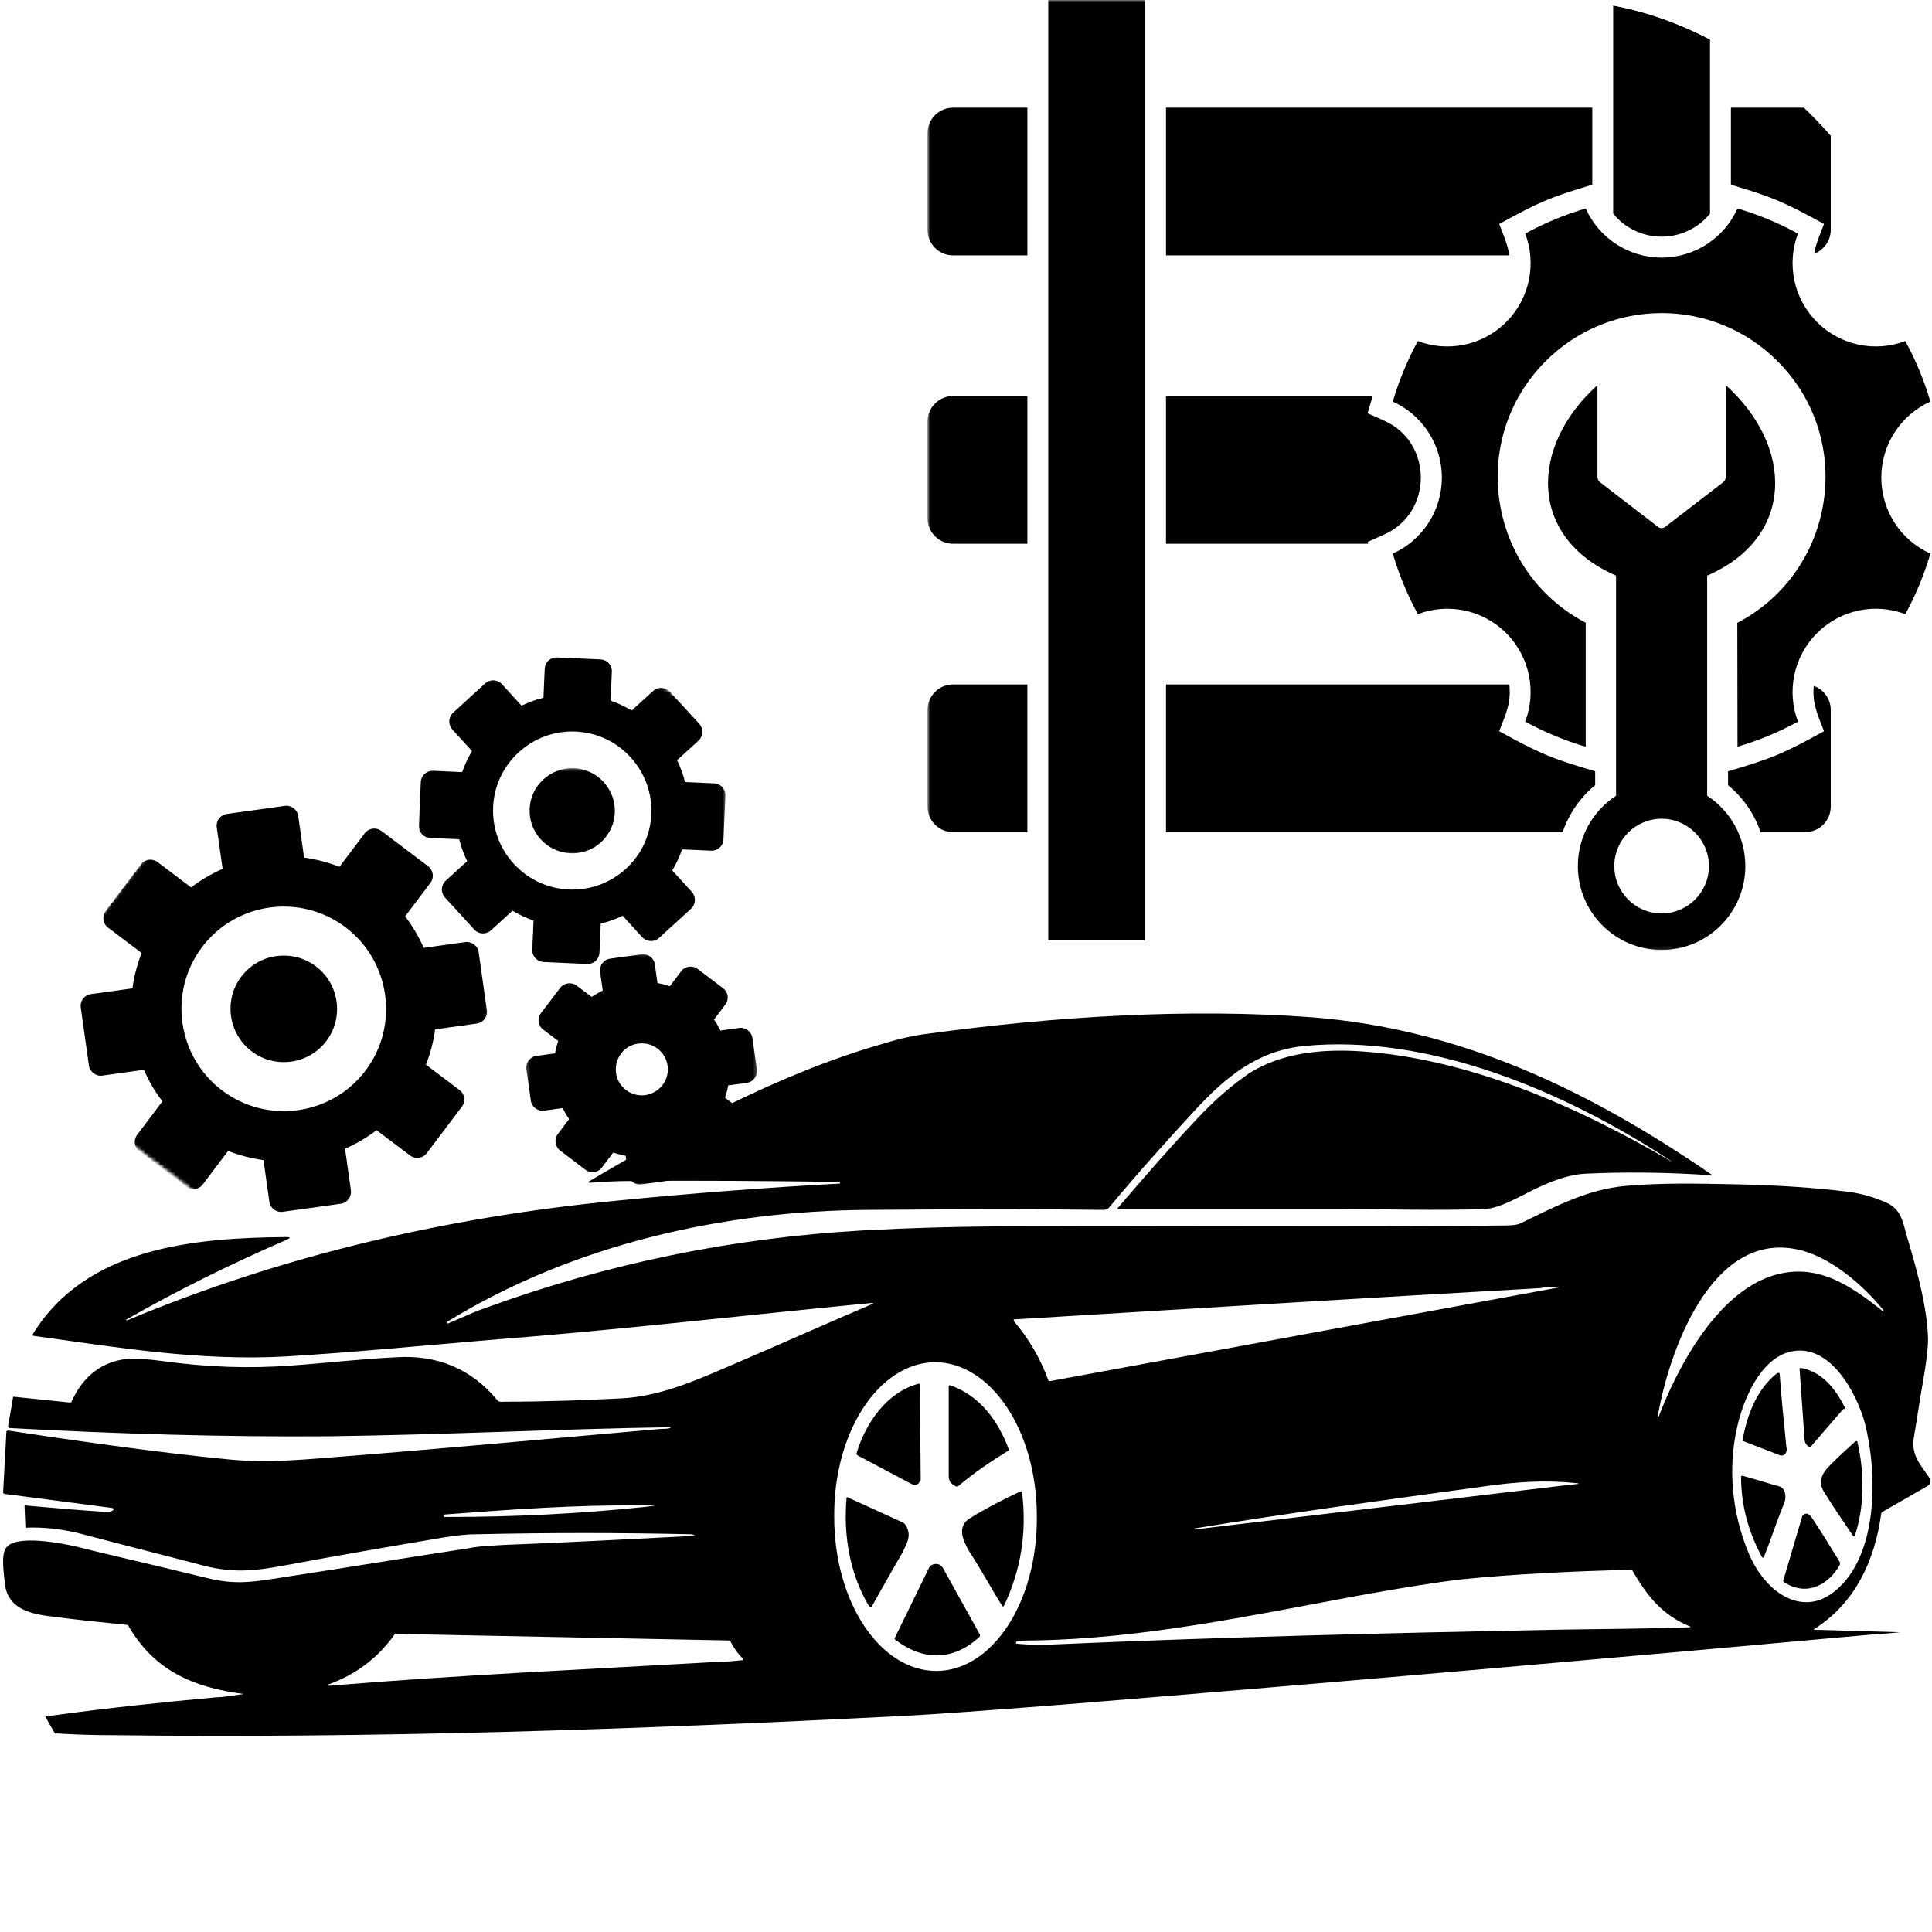
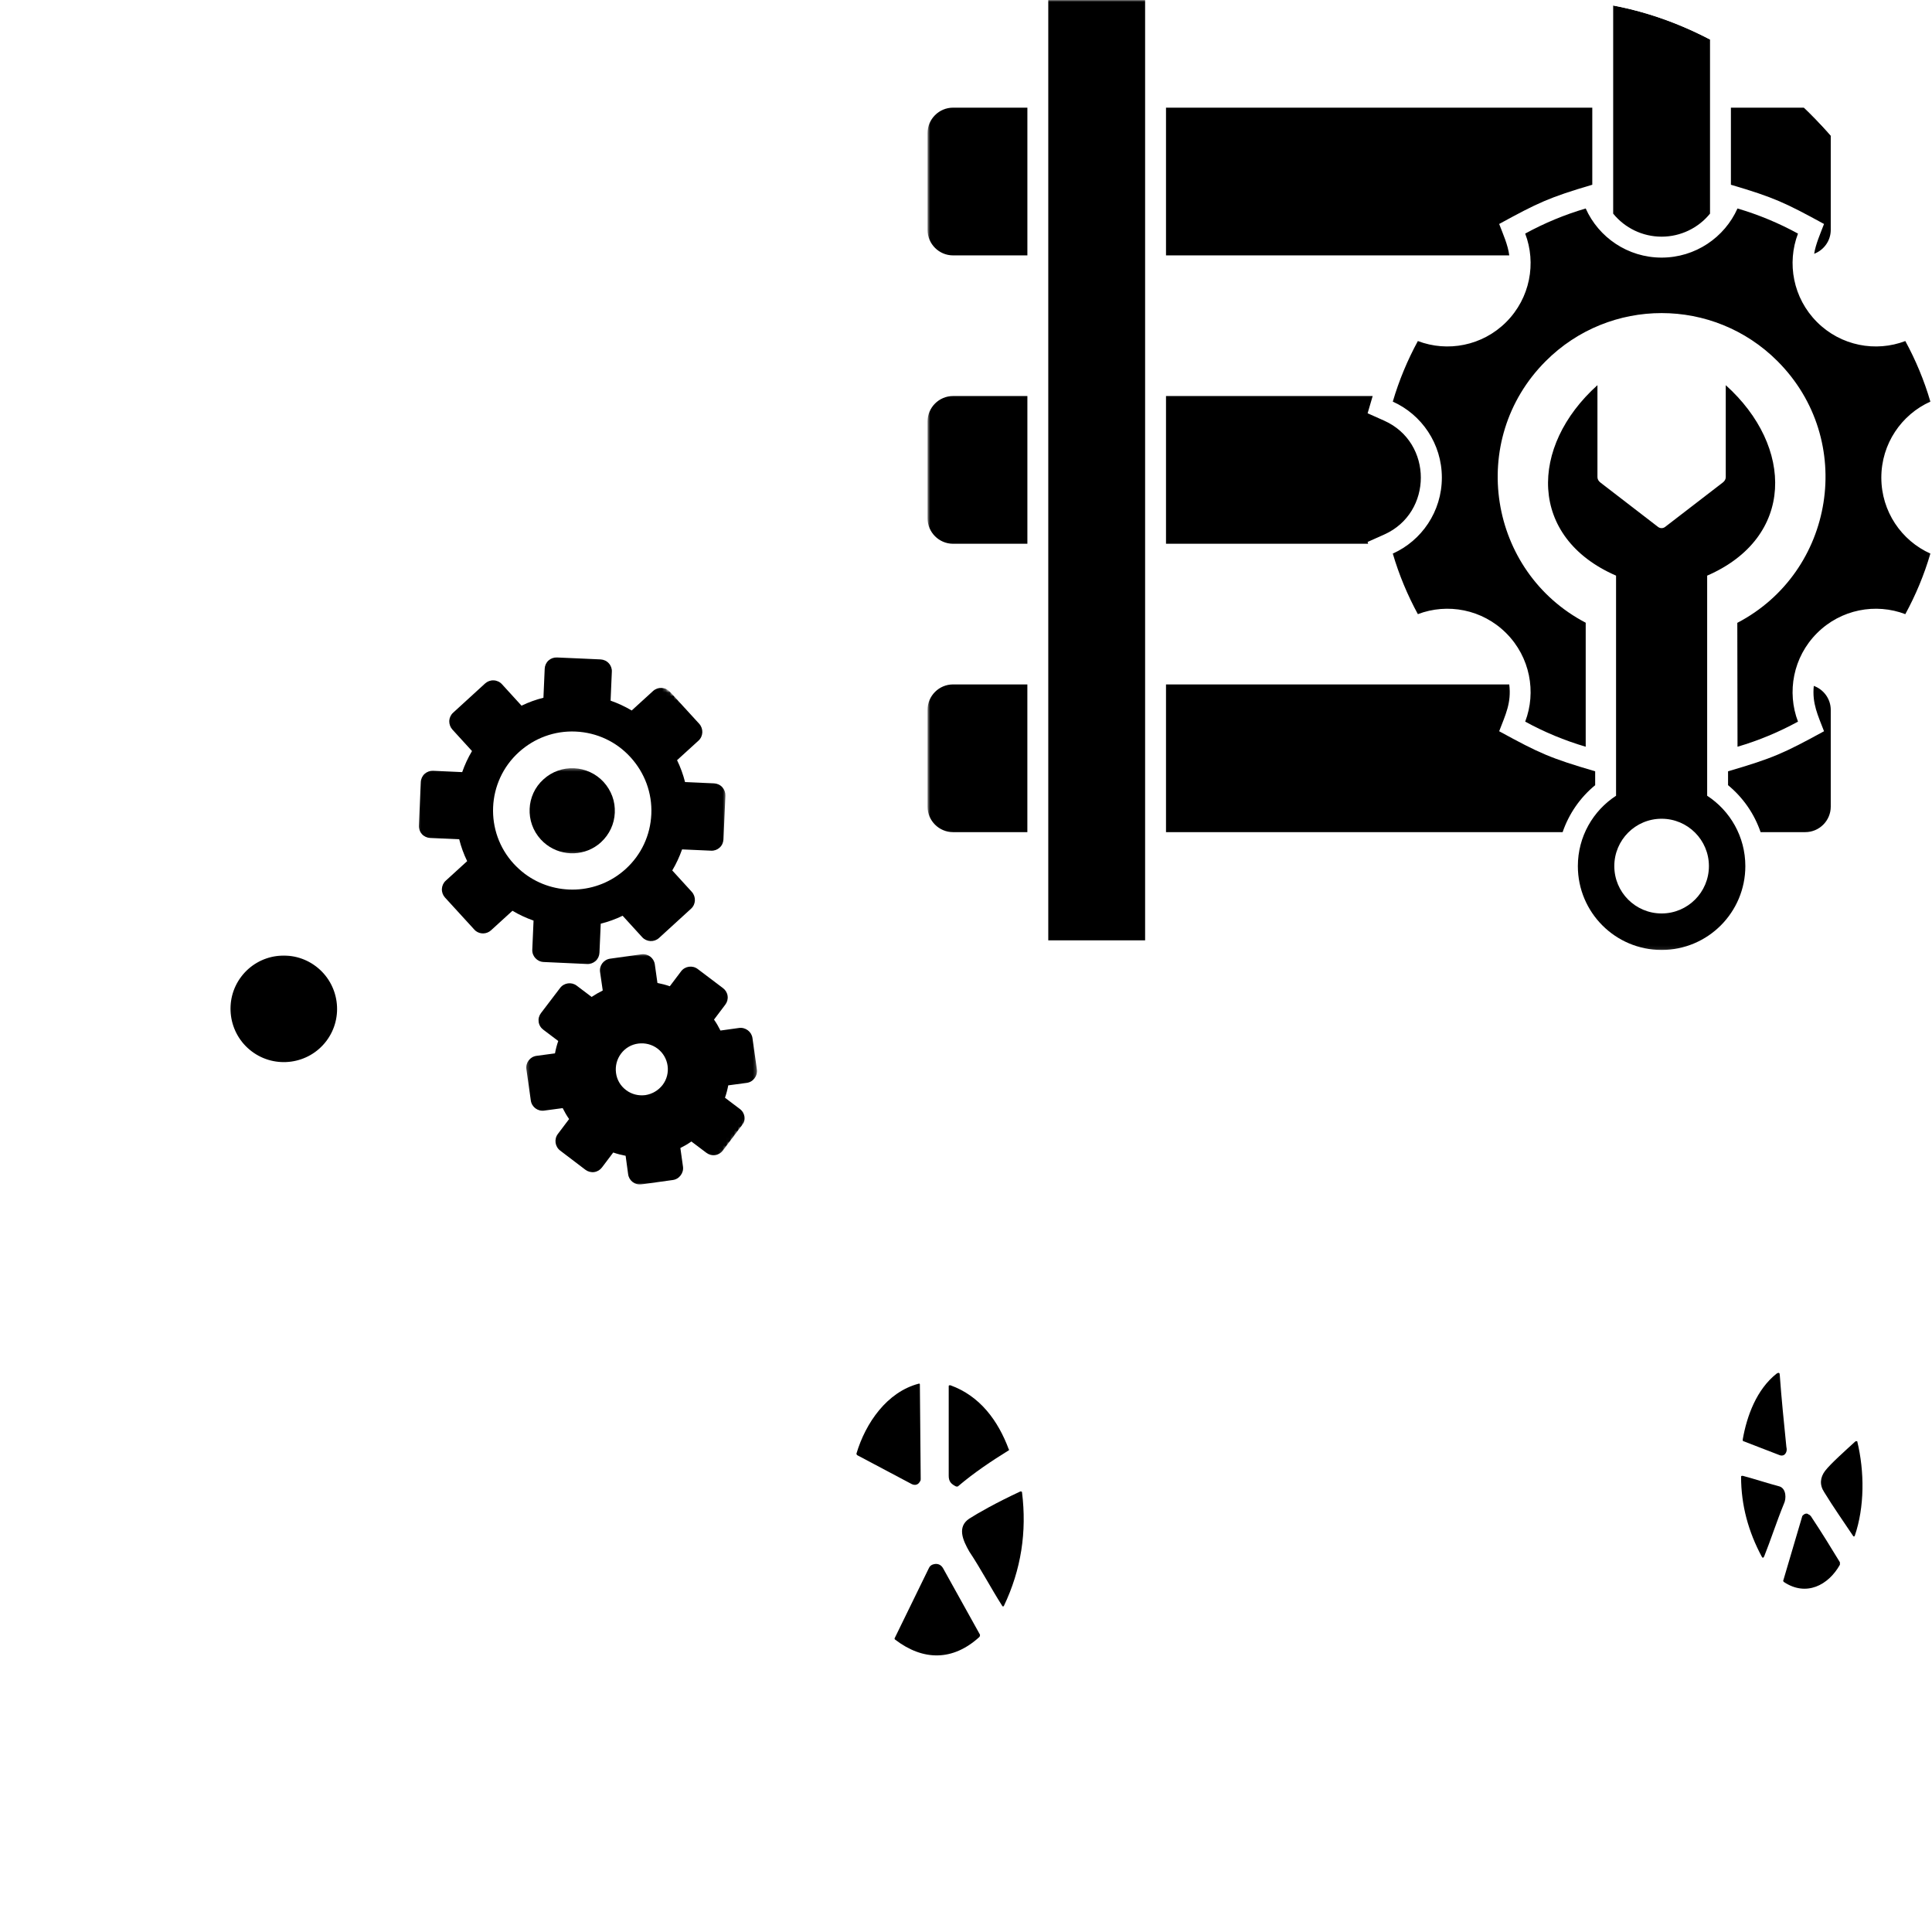
<svg xmlns="http://www.w3.org/2000/svg" width="512" height="512" viewBox="0 0 512 512" fill="none">
  <g clip-path="url(#clip0_14_474)">
    <mask id="mask0_14_474" style="mask-type:luminance" maskUnits="userSpaceOnUse" x="20" y="212" width="110" height="111">
      <path d="M20.48 212.992H129.707V322.219H20.48V212.992Z" fill="white" />
    </mask>
    <g mask="url(#mask0_14_474)">
      <mask id="mask1_14_474" style="mask-type:luminance" maskUnits="userSpaceOnUse" x="0" y="131" width="246" height="249">
-         <path d="M110.005 131.915L245.675 234.325L135.861 379.803L0.192 277.392L110.005 131.915Z" fill="white" />
-       </mask>
+         </mask>
      <g mask="url(#mask1_14_474)">
        <mask id="mask2_14_474" style="mask-type:luminance" maskUnits="userSpaceOnUse" x="0" y="131" width="246" height="249">
          <path d="M110.005 131.915L245.675 234.325L135.861 379.803L0.192 277.392L110.005 131.915Z" fill="white" />
        </mask>
        <g mask="url(#mask2_14_474)">
          <mask id="mask3_14_474" style="mask-type:luminance" maskUnits="userSpaceOnUse" x="0" y="131" width="246" height="249">
            <path d="M110.005 131.915L245.675 234.325L135.861 379.803L0.192 277.392L110.005 131.915Z" fill="white" />
          </mask>
          <g mask="url(#mask3_14_474)">
            <path d="M121.787 288.875L112.885 282.155C114.053 279.147 114.891 276.005 115.312 272.784L126.352 271.253C128.069 271.013 129.259 269.435 129.019 267.723L126.853 252.331C126.619 250.661 124.949 249.435 123.317 249.664L112.283 251.195C110.987 248.219 109.344 245.44 107.365 242.848L114.075 233.957C115.115 232.581 114.837 230.603 113.456 229.563L101.072 220.213C99.691 219.168 97.712 219.445 96.672 220.821L89.963 229.712C86.949 228.539 83.829 227.717 80.587 227.269L79.035 216.235C78.8 214.565 77.147 213.317 75.499 213.568L60.107 215.707C58.395 215.941 57.2 217.52 57.44 219.237L58.992 230.272C56.011 231.557 53.237 233.2 50.645 235.173L41.744 228.453C40.368 227.413 38.384 227.691 37.349 229.067L28.011 241.435C26.971 242.811 27.248 244.789 28.629 245.829L37.531 252.549C36.363 255.563 35.525 258.704 35.104 261.92L24.064 263.456C22.347 263.696 21.157 265.269 21.397 266.987L23.563 282.373C23.797 284.043 25.451 285.296 27.093 285.045L38.133 283.509C39.429 286.491 41.051 289.291 43.051 291.861L36.341 300.747C35.301 302.123 35.579 304.101 36.96 305.147L49.344 314.496C50.725 315.536 52.704 315.264 53.744 313.883L60.453 304.997C63.445 306.192 66.608 307.008 69.829 307.435L71.381 318.469C71.621 320.187 73.2 321.376 74.917 321.141L90.309 319.003C91.141 318.885 91.867 318.448 92.379 317.771C92.885 317.099 93.083 316.261 92.992 315.445L91.44 304.411C94.421 303.12 97.221 301.499 99.787 299.509L108.688 306.229C110.069 307.269 112.048 306.992 113.088 305.616L122.427 293.248C123.445 291.893 123.195 289.936 121.787 288.875ZM58.88 288.987C46.917 279.957 44.544 262.917 53.541 250.997C62.539 239.083 79.6 236.709 91.536 245.717C103.472 254.731 105.872 271.787 96.875 283.707C87.877 295.627 70.837 298.016 58.88 288.987Z" fill="black" />
          </g>
        </g>
      </g>
    </g>
    <mask id="mask4_14_474" style="mask-type:luminance" maskUnits="userSpaceOnUse" x="60" y="252" width="31" height="31">
      <path d="M60.075 252.587H90.112V282.624H60.075V252.587Z" fill="white" />
    </mask>
    <g mask="url(#mask4_14_474)">
      <mask id="mask5_14_474" style="mask-type:luminance" maskUnits="userSpaceOnUse" x="0" y="131" width="246" height="249">
        <path d="M110.005 131.915L245.675 234.325L135.861 379.803L0.192 277.392L110.005 131.915Z" fill="white" />
      </mask>
      <g mask="url(#mask5_14_474)">
        <mask id="mask6_14_474" style="mask-type:luminance" maskUnits="userSpaceOnUse" x="0" y="131" width="246" height="249">
          <path d="M110.005 131.915L245.675 234.325L135.861 379.803L0.192 277.392L110.005 131.915Z" fill="white" />
        </mask>
        <g mask="url(#mask6_14_474)">
          <mask id="mask7_14_474" style="mask-type:luminance" maskUnits="userSpaceOnUse" x="0" y="131" width="246" height="249">
            <path d="M110.005 131.915L245.675 234.325L135.861 379.803L0.192 277.392L110.005 131.915Z" fill="white" />
          </mask>
          <g mask="url(#mask7_14_474)">
            <path d="M83.712 256.085C77.493 251.392 68.613 252.624 63.925 258.837C59.237 265.045 60.485 273.925 66.704 278.619C72.923 283.317 81.803 282.08 86.491 275.872C91.179 269.659 89.931 260.779 83.712 256.085Z" fill="black" />
          </g>
        </g>
      </g>
    </g>
    <mask id="mask8_14_474" style="mask-type:luminance" maskUnits="userSpaceOnUse" x="139" y="203" width="25" height="24">
      <path d="M139.264 203.435H163.84V226.645H139.264V203.435Z" fill="white" />
    </mask>
    <g mask="url(#mask8_14_474)">
      <mask id="mask9_14_474" style="mask-type:luminance" maskUnits="userSpaceOnUse" x="0" y="131" width="246" height="249">
        <path d="M110.005 131.915L245.675 234.325L135.861 379.803L0.192 277.392L110.005 131.915Z" fill="white" />
      </mask>
      <g mask="url(#mask9_14_474)">
        <mask id="mask10_14_474" style="mask-type:luminance" maskUnits="userSpaceOnUse" x="0" y="131" width="246" height="249">
          <path d="M110.005 131.915L245.675 234.325L135.861 379.803L0.192 277.392L110.005 131.915Z" fill="white" />
        </mask>
        <g mask="url(#mask10_14_474)">
          <mask id="mask11_14_474" style="mask-type:luminance" maskUnits="userSpaceOnUse" x="0" y="131" width="246" height="249">
            <path d="M110.005 131.915L245.675 234.325L135.861 379.803L0.192 277.392L110.005 131.915Z" fill="white" />
          </mask>
          <g mask="url(#mask11_14_474)">
            <path d="M143.307 222.453C143.781 222.971 144.293 223.44 144.848 223.856C149.109 227.072 155.211 226.923 159.28 223.195C161.504 221.136 162.795 218.379 162.939 215.381C163.077 212.379 161.995 209.483 159.979 207.253C155.771 202.661 148.619 202.331 144.027 206.533C139.408 210.672 139.099 217.861 143.307 222.453Z" fill="black" />
          </g>
        </g>
      </g>
    </g>
    <mask id="mask12_14_474" style="mask-type:luminance" maskUnits="userSpaceOnUse" x="139" y="252" width="62" height="63">
      <path d="M139.264 252.587H200.704V314.027H139.264V252.587Z" fill="white" />
    </mask>
    <g mask="url(#mask12_14_474)">
      <mask id="mask13_14_474" style="mask-type:luminance" maskUnits="userSpaceOnUse" x="0" y="131" width="246" height="249">
        <path d="M110.005 131.915L245.675 234.325L135.861 379.803L0.192 277.392L110.005 131.915Z" fill="white" />
      </mask>
      <g mask="url(#mask13_14_474)">
        <mask id="mask14_14_474" style="mask-type:luminance" maskUnits="userSpaceOnUse" x="0" y="131" width="246" height="249">
          <path d="M110.005 131.915L245.675 234.325L135.861 379.803L0.192 277.392L110.005 131.915Z" fill="white" />
        </mask>
        <g mask="url(#mask14_14_474)">
          <mask id="mask15_14_474" style="mask-type:luminance" maskUnits="userSpaceOnUse" x="0" y="131" width="246" height="249">
            <path d="M110.005 131.915L245.675 234.325L135.861 379.803L0.192 277.392L110.005 131.915Z" fill="white" />
          </mask>
          <g mask="url(#mask15_14_474)">
            <path d="M196.091 293.904L192.128 290.912C192.496 289.851 192.789 288.736 192.992 287.632C194.203 287.488 195.787 287.264 197.899 286.971C198.736 286.859 199.456 286.421 199.968 285.744C200.48 285.067 200.699 284.251 200.581 283.419L199.413 275.109C199.296 274.272 198.859 273.547 198.181 273.035C197.531 272.544 196.688 272.304 195.856 272.421L190.928 273.104C190.427 272.096 189.867 271.12 189.221 270.203L192.208 266.245C192.72 265.573 192.939 264.757 192.821 263.92C192.704 263.083 192.267 262.363 191.589 261.851L184.896 256.795C183.515 255.755 181.536 256.032 180.496 257.408L177.509 261.365C176.448 260.997 175.36 260.72 174.229 260.496C174.171 260.101 174.112 259.664 174.048 259.221L173.536 255.573C173.296 253.856 171.717 252.667 170 252.901L161.691 254.059C159.973 254.299 158.784 255.872 159.024 257.589C159.307 259.611 159.536 261.237 159.733 262.491C158.731 262.987 157.733 263.573 156.789 264.197L152.827 261.205C151.451 260.165 149.472 260.443 148.432 261.819L143.36 268.485C142.848 269.163 142.629 269.973 142.747 270.811C142.864 271.648 143.301 272.368 143.979 272.88L147.941 275.872C147.573 276.933 147.28 278.048 147.077 279.152C145.819 279.307 144.192 279.531 142.171 279.813C140.453 280.048 139.264 281.627 139.504 283.344L140.672 291.653C140.912 293.365 142.496 294.56 144.208 294.32L149.115 293.664C149.616 294.667 150.176 295.643 150.821 296.56L147.835 300.517C146.795 301.893 147.077 303.872 148.453 304.917L155.131 309.995C155.781 310.485 156.624 310.725 157.461 310.613C158.293 310.496 159.019 310.059 159.531 309.381L162.512 305.429C163.573 305.797 164.693 306.085 165.797 306.293C165.947 307.504 166.165 309.088 166.464 311.2C166.704 312.912 168.283 314.107 170 313.867L178.309 312.715C179.147 312.597 179.872 312.16 180.379 311.483C180.891 310.805 181.115 309.995 180.997 309.157L180.304 304.235C181.307 303.733 182.283 303.173 183.221 302.507L187.184 305.493C187.835 305.989 188.677 306.229 189.515 306.112C190.347 305.995 191.072 305.563 191.579 304.885L196.629 298.197C197.749 296.923 197.472 294.944 196.091 293.904ZM171.003 290.219C169.173 290.448 167.36 289.984 165.909 288.885C164.427 287.771 163.483 286.149 163.248 284.325C163.013 282.496 163.477 280.683 164.592 279.205C165.707 277.728 167.323 276.789 169.152 276.555C170.981 276.325 172.795 276.789 174.251 277.888C177.285 280.176 177.893 284.528 175.584 287.541C174.443 288.997 172.827 289.941 171.003 290.219Z" fill="black" />
          </g>
        </g>
      </g>
    </g>
    <mask id="mask16_14_474" style="mask-type:luminance" maskUnits="userSpaceOnUse" x="110" y="173" width="83" height="84">
      <path d="M110.592 173.397H192.512V256.683H110.592V173.397Z" fill="white" />
    </mask>
    <g mask="url(#mask16_14_474)">
      <mask id="mask17_14_474" style="mask-type:luminance" maskUnits="userSpaceOnUse" x="0" y="131" width="246" height="249">
        <path d="M110.005 131.915L245.675 234.325L135.861 379.803L0.192 277.392L110.005 131.915Z" fill="white" />
      </mask>
      <g mask="url(#mask17_14_474)">
        <mask id="mask18_14_474" style="mask-type:luminance" maskUnits="userSpaceOnUse" x="0" y="131" width="246" height="249">
          <path d="M110.005 131.915L245.675 234.325L135.861 379.803L0.192 277.392L110.005 131.915Z" fill="white" />
        </mask>
        <g mask="url(#mask18_14_474)">
          <mask id="mask19_14_474" style="mask-type:luminance" maskUnits="userSpaceOnUse" x="0" y="131" width="246" height="249">
            <path d="M110.005 131.915L245.675 234.325L135.861 379.803L0.192 277.392L110.005 131.915Z" fill="white" />
          </mask>
          <g mask="url(#mask19_14_474)">
            <path d="M119.893 193.344L125.088 199.035C124.032 200.795 123.173 202.661 122.485 204.619L114.795 204.272C113.957 204.235 113.147 204.523 112.528 205.083C111.915 205.637 111.552 206.427 111.515 207.264L111.003 218.784C110.96 219.621 111.253 220.432 111.813 221.051C112.373 221.664 113.163 222.027 113.995 222.069L121.691 222.411C122.192 224.405 122.891 226.347 123.803 228.213L118.123 233.397C117.504 233.952 117.147 234.741 117.104 235.579C117.067 236.411 117.36 237.221 117.915 237.84L125.701 246.352C125.835 246.491 125.963 246.629 126.117 246.741C127.296 247.632 128.992 247.573 130.123 246.544L135.808 241.36C137.568 242.416 139.44 243.275 141.397 243.968L141.061 251.659C140.971 253.397 142.341 254.864 144.059 254.939L155.589 255.467C156.421 255.509 157.232 255.216 157.851 254.661C158.464 254.101 158.827 253.312 158.864 252.48L159.2 244.789C161.189 244.288 163.131 243.595 165.003 242.683L170.192 248.373C170.752 248.987 171.541 249.349 172.379 249.392C173.211 249.429 174.021 249.141 174.64 248.581L183.141 240.811C184.416 239.648 184.496 237.664 183.349 236.368L178.155 230.677C179.205 228.917 180.064 227.051 180.757 225.099L188.448 225.44C189.285 225.483 190.096 225.189 190.709 224.629C191.328 224.075 191.685 223.285 191.728 222.453L192.235 210.885C192.272 210.048 191.979 209.237 191.419 208.619C190.864 208 190.075 207.643 189.237 207.6L181.547 207.259C181.04 205.264 180.341 203.323 179.429 201.456L185.115 196.272C186.384 195.109 186.464 193.125 185.317 191.829L177.531 183.317C176.341 182.027 174.384 181.963 173.088 183.104L167.403 188.288C165.643 187.232 163.771 186.373 161.813 185.68L162.144 177.995C162.192 177.2 161.899 176.389 161.339 175.776C160.784 175.157 159.995 174.795 159.157 174.752L147.627 174.229C146.795 174.187 145.984 174.48 145.365 175.035C144.747 175.589 144.389 176.379 144.352 177.216L144.016 184.907C142.027 185.408 140.085 186.101 138.213 187.013L133.024 181.323C132.464 180.704 131.675 180.341 130.837 180.304C130.005 180.261 129.195 180.555 128.576 181.109L120.075 188.88C119.456 189.44 119.099 190.229 119.056 191.061C119.04 191.915 119.333 192.725 119.893 193.344ZM137.483 199.349C141.616 195.595 146.965 193.616 152.56 193.872C158.16 194.123 163.339 196.544 167.104 200.683C170.869 204.821 172.853 210.171 172.608 215.76C172.363 221.355 169.952 226.528 165.813 230.288C158.245 237.189 146.944 237.504 139.019 231.525C138.016 230.768 137.067 229.888 136.171 228.939C128.336 220.432 128.933 207.125 137.483 199.349Z" fill="black" />
          </g>
        </g>
      </g>
    </g>
-     <path d="M64.565 448.923C61.509 449.36 59.109 449.797 57.365 449.797C42.955 451.104 28.549 452.635 14.144 454.597C11.525 455.035 4.757 455.472 2.795 457.216C2.576 457.435 2.576 457.435 2.795 457.653C3.883 458.091 4.539 458.523 4.976 458.523C13.051 459.397 21.349 459.835 29.643 459.835C99.056 460.709 168.688 458.309 237.883 454.816C247.051 454.379 261.456 453.291 281.323 451.76C356.629 445.653 428.005 439.323 495.456 433.216C498.949 432.997 501.568 432.779 503.531 432.56C495.893 432.341 488.469 432.123 480.832 431.904C480.613 431.904 480.613 431.904 480.832 431.685C491.525 424.923 496.763 413.797 498.512 401.36C498.512 400.923 498.731 400.704 499.168 400.485L510.955 393.723C511.605 393.285 511.824 392.411 511.392 391.76C508.768 387.829 506.368 385.648 507.243 380.629C508.117 375.611 508.768 370.811 509.643 366.011C510.517 360.992 510.955 357.285 510.955 354.885C510.736 345.717 507.461 334.811 505.28 327.392C504.187 323.467 503.749 320.411 499.819 318.667C496.331 317.136 493.056 316.261 489.781 315.829C480.832 314.736 471.008 314.08 460.309 313.861C449.835 313.648 440.011 313.429 430.624 314.299C420.805 315.173 412.069 319.755 403.12 324.117C402.032 324.773 399.413 324.773 397.883 324.773C355.099 325.211 317.12 324.773 269.536 324.992C254.475 324.992 240.72 325.429 228.496 326.08C194.224 328.048 161.045 334.811 128.741 346.592C125.467 347.685 121.973 349.429 118.699 350.736C118.48 350.736 118.48 350.736 118.48 350.523V350.304C151.877 329.792 191.605 320.848 230.245 320.629C256 320.411 276.736 320.411 292.453 320.629C293.109 320.629 293.328 320.411 293.765 320.192C301.184 311.248 308.827 302.736 316.683 294.224C324.757 285.499 333.056 278.517 345.493 277.205C378.672 273.936 414.693 289.211 442.629 307.536C442.629 307.536 442.848 307.536 442.848 307.755C443.067 307.973 442.848 307.973 442.848 307.755C417.963 293.136 388.277 280.043 359.029 278.517C349.424 278.08 339.381 279.173 331.088 284.405C326.944 287.243 322.139 291.173 316.901 296.843C309.696 304.48 302.928 312.336 296.165 320.192V320.411C315.371 320.411 334.8 320.411 354.011 320.411C367.104 320.411 380.203 320.848 393.52 320.411C397.445 320.192 402.683 317.136 406.176 315.392C411.2 312.992 415.563 311.248 420.368 311.029C429.968 310.592 440.885 310.592 453.547 311.461C453.765 311.461 453.765 311.461 453.547 311.248C420.805 288.773 386.971 272.624 347.461 269.573C314.933 267.173 279.355 269.355 245.957 273.936C242.251 274.373 238.32 275.243 234.171 276.555C206.448 284.405 179.163 299.461 156.245 312.992C155.808 313.211 155.808 313.429 156.245 313.429C159.52 313.211 163.013 312.992 166.069 312.992C184.843 312.773 203.829 312.992 222.603 313.211C222.603 313.211 222.821 313.211 222.603 313.429C222.603 313.429 222.603 313.429 222.603 313.648C202.741 314.736 182.875 316.261 163.013 318.229C118.48 322.592 75.045 332.629 33.787 349.867H33.573C33.355 349.867 33.355 349.648 33.573 349.648C47.323 341.792 61.509 334.811 76.133 328.48C77.008 328.048 77.008 327.829 75.92 327.829C51.691 328.048 22.875 330.448 8.688 353.573C8.469 353.792 8.688 354.011 8.907 354.011C30.949 357.067 52.997 360.773 75.92 359.467C93.819 358.373 111.717 356.629 129.835 355.104C163.664 352.485 197.28 348.555 231.115 345.285C231.115 345.285 231.115 345.285 231.333 345.285C231.333 345.285 231.333 345.285 231.333 345.504C218.021 351.173 204.923 357.067 191.605 362.741C183.531 366.229 174.144 370.155 164.539 370.592C155.589 371.029 145.333 371.467 133.541 371.467C132.672 371.467 132.235 371.685 131.579 370.811C124.811 362.741 115.861 359.029 105.168 359.685C95.781 360.123 86.613 361.211 77.445 361.867C65.877 362.741 54.96 362.304 43.611 360.773C38.811 360.123 35.536 359.904 33.787 360.123C27.024 360.773 22 364.704 18.944 371.467C18.944 371.685 18.725 371.685 18.507 371.685L3.664 370.155C3.445 370.155 3.445 370.155 3.445 370.373L2.139 378.011C2.139 378.229 2.357 378.448 2.576 378.448C30.731 379.973 59.109 380.848 87.269 380.629C119.573 380.192 148.389 378.667 177.637 378.229V378.448C176.763 378.667 176.107 378.667 175.237 378.667C147.515 381.067 120.011 383.685 92.288 385.867C81.157 386.741 71.115 387.829 60.421 386.741C42.085 384.992 17.856 381.504 2.139 379.104C1.92 379.104 1.92 379.104 1.701 379.323L0.827 395.467C0.827 395.685 1.045 395.904 1.264 395.904L29.643 399.611C29.861 399.611 30.08 399.829 30.08 400.048C30.08 400.048 30.08 400.267 29.861 400.267C29.643 400.485 29.205 400.704 28.549 400.704C21.349 400.267 13.925 399.611 6.72 398.96C6.501 398.96 6.501 398.96 6.501 399.179L6.72 404.629C6.72 404.848 6.939 404.848 6.939 404.848C11.744 404.629 16.325 405.285 20.256 406.16C37.717 410.741 49.067 413.579 53.872 414.885C61.509 416.848 66.965 416.416 75.264 414.885C89.232 412.267 103.2 409.867 117.392 407.467C120.229 407.029 123.067 406.597 126.123 406.597C145.115 406.16 164.32 406.16 183.312 406.597C183.531 406.597 183.531 406.597 183.749 406.816H183.968C184.187 406.816 184.187 406.816 183.968 407.029H183.749H183.531C166.72 407.904 150.133 408.779 133.328 409.429C130.272 409.648 127.429 409.648 124.16 410.304C108.443 412.704 92.507 415.323 76.789 417.723C67.184 419.248 62.603 420.123 54.741 418.16C36.843 413.797 25.275 411.179 20.256 409.867C16.544 408.997 4.32 406.597 1.701 410.085C0.176 411.829 1.045 417.067 1.264 419.467C1.92 426.453 8.251 427.76 13.925 428.416C20.475 429.285 27.024 429.941 33.568 430.597C33.787 430.597 34.005 430.816 34.005 430.816C40.773 442.597 51.035 447.179 64.565 448.923C65.003 448.923 65.003 448.704 64.565 448.923ZM469.696 338.085C454.853 342.885 444.597 362.304 439.573 375.392C439.573 375.392 439.355 375.611 439.355 375.392C439.355 375.392 439.355 375.392 439.355 375.173C442.192 358.592 453.328 326.299 476.245 331.099C484.757 332.848 493.488 340.267 499.168 347.248C499.168 347.248 499.168 347.248 499.168 347.467C499.168 347.467 499.168 347.467 498.949 347.467C490.437 340.704 481.483 334.373 469.696 338.085ZM413.381 341.136L278.267 366.011C278.048 366.011 277.829 366.011 277.829 365.792C275.648 359.904 272.592 354.667 268.661 350.085C268.661 350.085 268.661 349.867 268.661 349.648C268.661 349.648 268.661 349.648 268.88 349.648C315.371 346.811 361.867 343.973 408.363 341.355C409.888 340.917 411.637 340.917 413.381 341.136C413.381 340.917 413.381 340.917 413.381 341.136ZM486.288 421.648C483.013 424.267 479.739 425.141 476.027 424.267C469.915 422.741 465.333 416.635 463.152 410.96C459.003 400.704 457.909 389.141 460.309 378.448C461.84 371.248 466.421 359.904 474.72 358.155C484.976 355.973 491.963 369.067 494.144 376.923C497.637 390.229 497.856 412.267 486.288 421.648ZM248.144 442.816C233.301 442.816 221.077 424.704 221.077 402.016C220.859 379.541 232.864 361.211 247.707 360.992C262.549 360.992 274.773 379.104 274.773 401.797C274.992 424.485 262.987 442.816 248.144 442.816ZM415.781 393.504C382.821 397.429 349.861 401.36 316.901 405.285C316.683 405.285 316.683 405.285 316.464 405.285C316.245 405.285 316.245 405.067 316.464 405.067C341.787 400.923 367.541 397.429 393.083 393.941C402.251 392.629 409.669 392.192 417.963 393.067C418.4 393.067 418.4 393.285 417.963 393.285C417.312 393.285 416.656 393.504 415.781 393.504ZM170.432 399.397C153.627 401.141 136.384 402.011 118.267 402.011C118.048 402.011 118.048 402.011 117.829 402.011C117.611 402.011 117.611 401.797 117.611 401.797C117.611 401.579 117.611 401.36 117.829 401.36C135.072 400.048 152.971 398.741 170.213 398.96C174.581 398.741 174.581 398.96 170.432 399.397ZM411.637 431.904C367.104 432.779 322.795 433.867 278.267 435.835C275.429 436.053 272.592 435.835 269.536 435.616C269.317 435.616 269.099 435.397 269.317 435.179C269.317 434.96 269.536 434.96 269.749 434.96C271.061 434.741 272.373 434.741 273.68 434.741C302.715 434.304 331.088 428.197 359.467 422.96C372.56 420.56 381.515 419.248 386.752 418.597C401.813 417.067 417.093 416.416 432.155 415.979C432.373 415.979 432.592 415.979 432.592 416.197C436.517 422.96 440.448 427.979 447.872 431.035C447.872 431.035 448.091 431.253 447.872 431.253C447.872 431.253 447.872 431.253 447.653 431.253C435.648 431.685 423.424 431.685 411.637 431.904ZM190.08 440.416C155.808 442.379 121.323 443.904 87.269 446.741C87.051 446.741 87.051 446.741 87.051 446.523C87.051 446.523 87.051 446.304 87.269 446.304C94.469 443.685 100.149 439.323 104.512 433.216C104.512 432.997 104.731 432.997 104.949 432.997L193.136 434.741C193.355 434.741 193.355 434.741 193.573 434.96C194.443 436.704 195.536 438.235 196.848 439.541C196.848 439.541 196.848 439.76 196.848 439.979C196.848 439.979 196.848 439.979 196.629 439.979C194.443 440.197 192.261 440.416 190.08 440.416Z" fill="black" />
-     <path d="M488.907 372.992C486.507 368.192 483.013 363.611 477.339 362.523C477.12 362.523 476.901 362.523 476.901 362.741C477.339 369.067 477.776 375.173 478.213 381.285C478.213 382.16 478.645 382.811 479.083 383.248C479.52 383.467 479.957 383.467 480.176 383.029L488.469 373.429C489.125 373.429 489.125 373.211 488.907 372.992Z" fill="black" />
    <path d="M472.971 385.429C473.408 384.992 473.627 384.341 473.408 383.467C472.752 376.923 472.101 370.592 471.664 364.485C471.664 363.829 471.445 363.611 470.789 364.048C465.552 368.192 462.933 375.173 461.84 381.504C461.84 381.723 461.84 381.941 462.059 381.941L471.664 385.648C472.315 385.867 472.752 385.648 472.971 385.429Z" fill="black" />
    <path d="M243.557 366.667C235.045 368.848 229.371 377.141 226.971 385.211C226.971 385.429 226.971 385.429 227.189 385.648L241.595 393.285C242.464 393.723 243.339 393.504 243.776 392.629C243.995 392.411 243.995 392.197 243.995 391.76L243.776 366.885C243.776 366.885 243.776 366.667 243.557 366.667Z" fill="black" />
    <path d="M267.349 384.341C267.349 384.341 267.568 384.123 267.349 384.123C264.512 376.485 259.712 369.941 251.851 367.104C251.632 367.104 251.419 367.104 251.419 367.323C251.419 367.323 251.419 367.323 251.419 367.541C251.419 375.392 251.419 383.248 251.419 391.104C251.419 392.629 252.069 393.285 253.381 393.941C253.6 393.941 253.819 393.941 253.819 393.941C258.181 390.229 262.768 387.179 267.349 384.341Z" fill="black" />
    <path d="M491.744 381.941C489.125 384.341 485.195 387.829 483.669 389.792C482.357 391.541 482.139 393.504 483.451 395.467C485.851 399.397 488.469 403.104 491.088 407.029C491.307 407.248 491.307 407.248 491.525 407.029C494.144 399.397 494.144 390.011 492.181 381.941C492.181 381.941 491.963 381.941 491.744 381.941Z" fill="black" />
    <path d="M472.752 398.523C473.408 397.211 473.408 394.597 471.664 393.941C468.389 393.067 465.115 391.979 461.84 391.104C461.621 391.104 461.403 391.104 461.403 391.323C461.403 398.96 463.365 405.941 466.859 412.485C467.077 412.923 467.296 412.923 467.515 412.485C469.264 408.123 470.789 403.323 472.752 398.523Z" fill="black" />
    <path d="M256.875 402.448C253.6 404.629 255.125 408.123 256.875 411.179C259.931 415.76 262.549 420.779 265.605 425.579C265.824 425.797 265.824 425.797 266.043 425.579C270.624 415.979 272.155 405.941 270.843 395.467C270.843 395.248 270.624 395.248 270.405 395.248C263.856 398.304 259.275 400.923 256.875 402.448Z" fill="black" />
-     <path d="M240.064 404.197C239.845 403.979 239.627 403.76 239.408 403.541L224.565 396.779C224.347 396.779 224.347 396.779 224.347 396.997C223.477 407.029 225.221 417.067 230.245 425.579C230.459 425.797 230.677 425.797 230.896 425.797C230.896 425.797 231.115 425.797 231.115 425.579C233.733 420.997 236.352 416.197 239.195 411.397C240.501 408.56 241.595 407.029 240.064 404.197Z" fill="black" />
-     <path d="M472.752 419.248C478.645 423.179 484.539 420.123 487.595 414.667C487.595 414.448 487.595 414.235 487.595 414.016C485.195 410.085 482.795 406.16 480.176 402.229C479.957 401.797 479.52 401.36 479.301 401.36C478.864 400.923 478.213 401.141 477.776 401.579C477.776 401.579 477.557 401.797 477.557 402.016L472.533 419.035C472.533 418.816 472.533 419.035 472.752 419.248Z" fill="black" />
+     <path d="M472.752 419.248C478.645 423.179 484.539 420.123 487.595 414.667C487.595 414.448 487.595 414.235 487.595 414.016C485.195 410.085 482.795 406.16 480.176 402.229C479.957 401.797 479.52 401.36 479.301 401.36C478.864 400.923 478.213 401.141 477.776 401.579C477.776 401.579 477.557 401.797 477.557 402.016L472.533 419.035C472.533 418.816 472.533 419.035 472.752 419.248" fill="black" />
    <path d="M237.227 434.523C244.651 440.197 252.507 440.197 259.493 433.867C259.712 433.653 259.712 433.435 259.712 433.216L249.888 415.541C249.232 414.448 248.144 414.235 247.051 414.667C246.613 414.885 246.395 415.104 246.176 415.541L237.227 433.867C237.008 434.304 237.008 434.304 237.227 434.523Z" fill="black" />
    <mask id="mask20_14_474" style="mask-type:luminance" maskUnits="userSpaceOnUse" x="245" y="0" width="267" height="252">
      <path d="M245.76 0H511.963V251.904H245.76V0Z" fill="white" />
    </mask>
    <g mask="url(#mask20_14_474)">
      <path fill-rule="evenodd" clip-rule="evenodd" d="M460.459 197.893L460.405 165.061C486.213 151.6 491.957 116.635 471.061 95.712C454.096 78.725 426.587 78.725 409.621 95.712C388.747 116.613 394.464 151.557 420.229 165.029V197.893C414.603 196.24 409.227 193.995 404.192 191.237C407.179 183.419 405.509 174.149 399.163 167.797C392.816 161.44 383.563 159.771 375.749 162.757C373.003 157.712 370.757 152.336 369.104 146.704C376.741 143.291 382.107 135.557 382.107 126.571C382.107 117.584 376.741 109.851 369.104 106.432C370.757 100.805 373.003 95.424 375.749 90.379C383.563 93.365 392.816 91.696 399.163 85.344C405.509 78.987 407.179 69.723 404.192 61.904C409.232 59.147 414.603 56.901 420.229 55.248C423.643 62.896 431.365 68.267 440.341 68.267C449.317 68.267 457.04 62.896 460.453 55.248C466.075 56.901 471.445 59.147 476.485 61.904C473.504 69.723 475.168 78.987 481.52 85.344C487.867 91.696 497.12 93.365 504.928 90.379C507.675 95.424 509.925 100.805 511.573 106.432C503.936 109.851 498.571 117.584 498.571 126.571C498.571 135.557 503.936 143.291 511.573 146.704C509.925 152.336 507.675 157.712 504.928 162.757C497.12 159.771 487.867 161.44 481.52 167.797C475.168 174.149 473.504 183.413 476.485 191.237C471.456 193.995 466.08 196.24 460.459 197.893ZM428.272 210.88C422.181 214.843 418.149 221.712 418.149 229.531C418.149 241.797 428.085 251.749 440.341 251.749C452.597 251.749 462.533 241.797 462.533 229.531C462.533 221.717 458.501 214.843 452.416 210.88V152.549C475.712 142.421 475.413 118.32 457.344 102.075V126.432C457.344 127.04 457.024 127.515 456.539 127.888L441.264 139.648C440.72 140.064 439.957 140.064 439.413 139.648L424.139 127.888C423.659 127.52 423.339 127.04 423.339 126.432V102.075C405.269 118.32 404.971 142.421 428.272 152.549V210.88ZM440.341 216.976C447.264 216.976 452.88 222.597 452.88 229.525C452.88 236.459 447.264 242.075 440.341 242.075C433.419 242.075 427.808 236.459 427.808 229.525C427.808 222.597 433.419 216.976 440.341 216.976ZM303.467 249.195H277.803V-0.139H303.467V249.195ZM427.509 -0.139V56.613C430.597 60.421 435.296 62.72 440.341 62.72C445.392 62.72 450.091 60.416 453.173 56.613V-0.139H427.509ZM272.267 67.68H252.56C248.848 67.68 245.808 64.64 245.808 60.923V35.285C245.808 31.573 248.843 28.533 252.56 28.533H272.267V67.68ZM252.555 220.523C248.843 220.523 245.808 217.488 245.808 213.771V188.133C245.808 184.421 248.843 181.381 252.555 181.381H272.261V220.523H252.555ZM309.003 181.381V220.523H414.112C415.765 215.691 418.731 211.371 422.736 208.08V204.405C410.816 200.901 408.091 199.685 397.296 193.787C398.96 189.424 400.576 186.261 399.968 181.381H309.003ZM480.672 181.771C480.197 186.459 481.781 189.584 483.387 193.787C472.597 199.685 469.867 200.901 457.952 204.405V208.08C461.952 211.376 464.923 215.691 466.576 220.523H478.421C482.133 220.523 485.168 217.488 485.168 213.771V188.133C485.168 185.211 483.285 182.704 480.672 181.771ZM362.571 144.101L362.432 143.621L366.848 141.648C379.765 135.867 379.765 117.275 366.848 111.493L362.432 109.52L363.771 104.955H309.003V144.101H362.571ZM272.267 144.101H252.56C248.848 144.101 245.808 141.061 245.808 137.344V111.712C245.808 108 248.843 104.955 252.56 104.955H272.267V144.101ZM309.003 28.533V67.68H399.968C399.627 64.917 398.325 62.048 397.296 59.355C407.525 53.765 410.528 52.325 421.973 48.96V28.533H309.003ZM458.709 28.533V48.96C470.155 52.325 473.163 53.771 483.387 59.355C482.448 61.824 481.157 64.736 480.773 67.253C483.333 66.288 485.168 63.808 485.168 60.928V35.291C485.168 31.573 482.133 28.533 478.416 28.533H458.709Z" fill="black" />
    </g>
  </g>
  <defs>
    <clipPath id="clip0_14_474">
      <rect width="512" height="512" rx="100" fill="white" />
    </clipPath>
  </defs>
</svg>